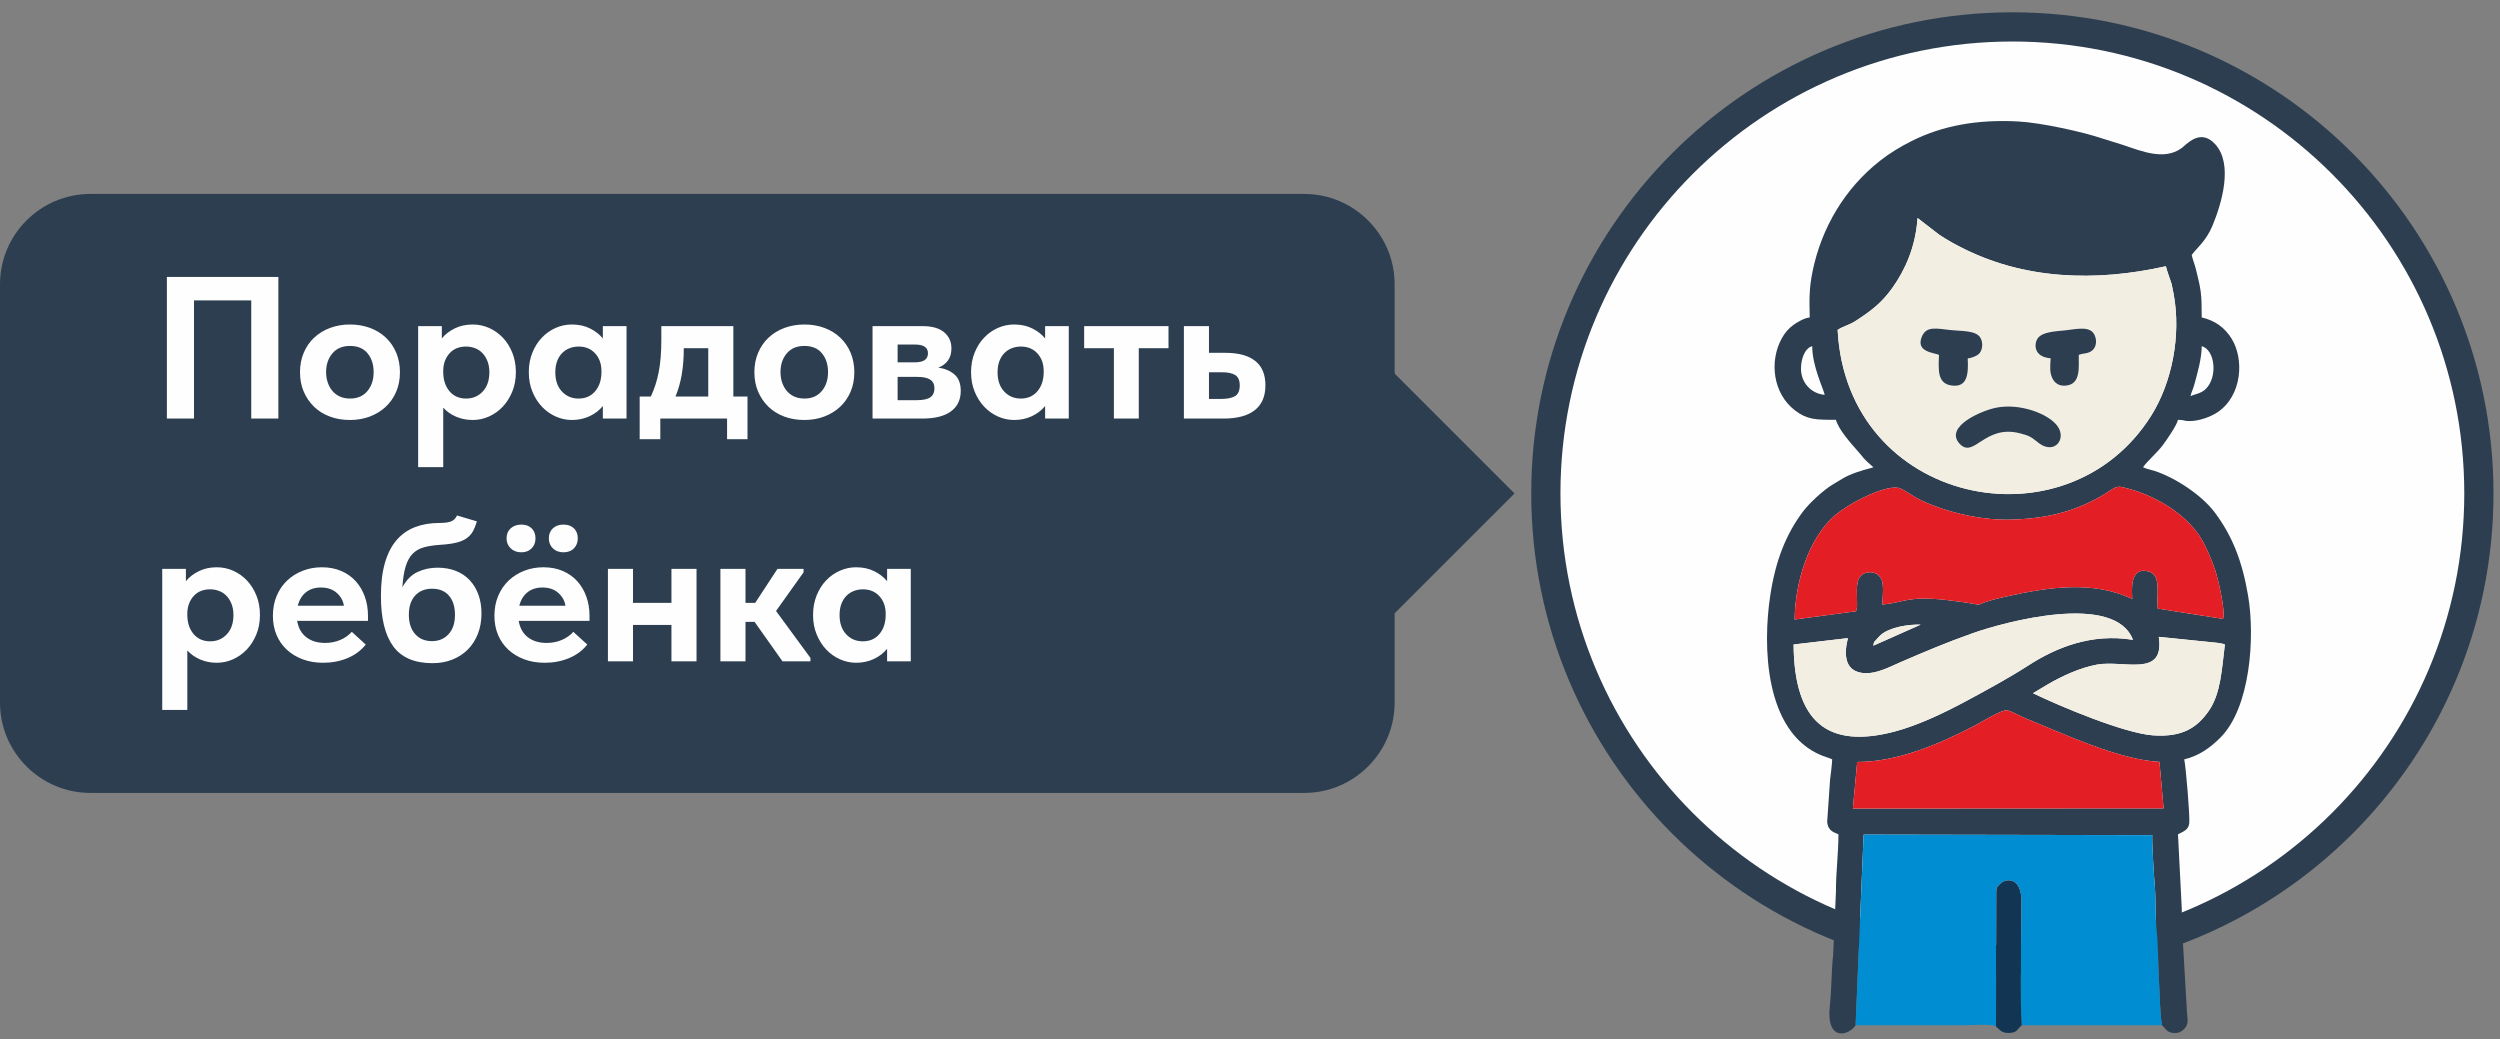
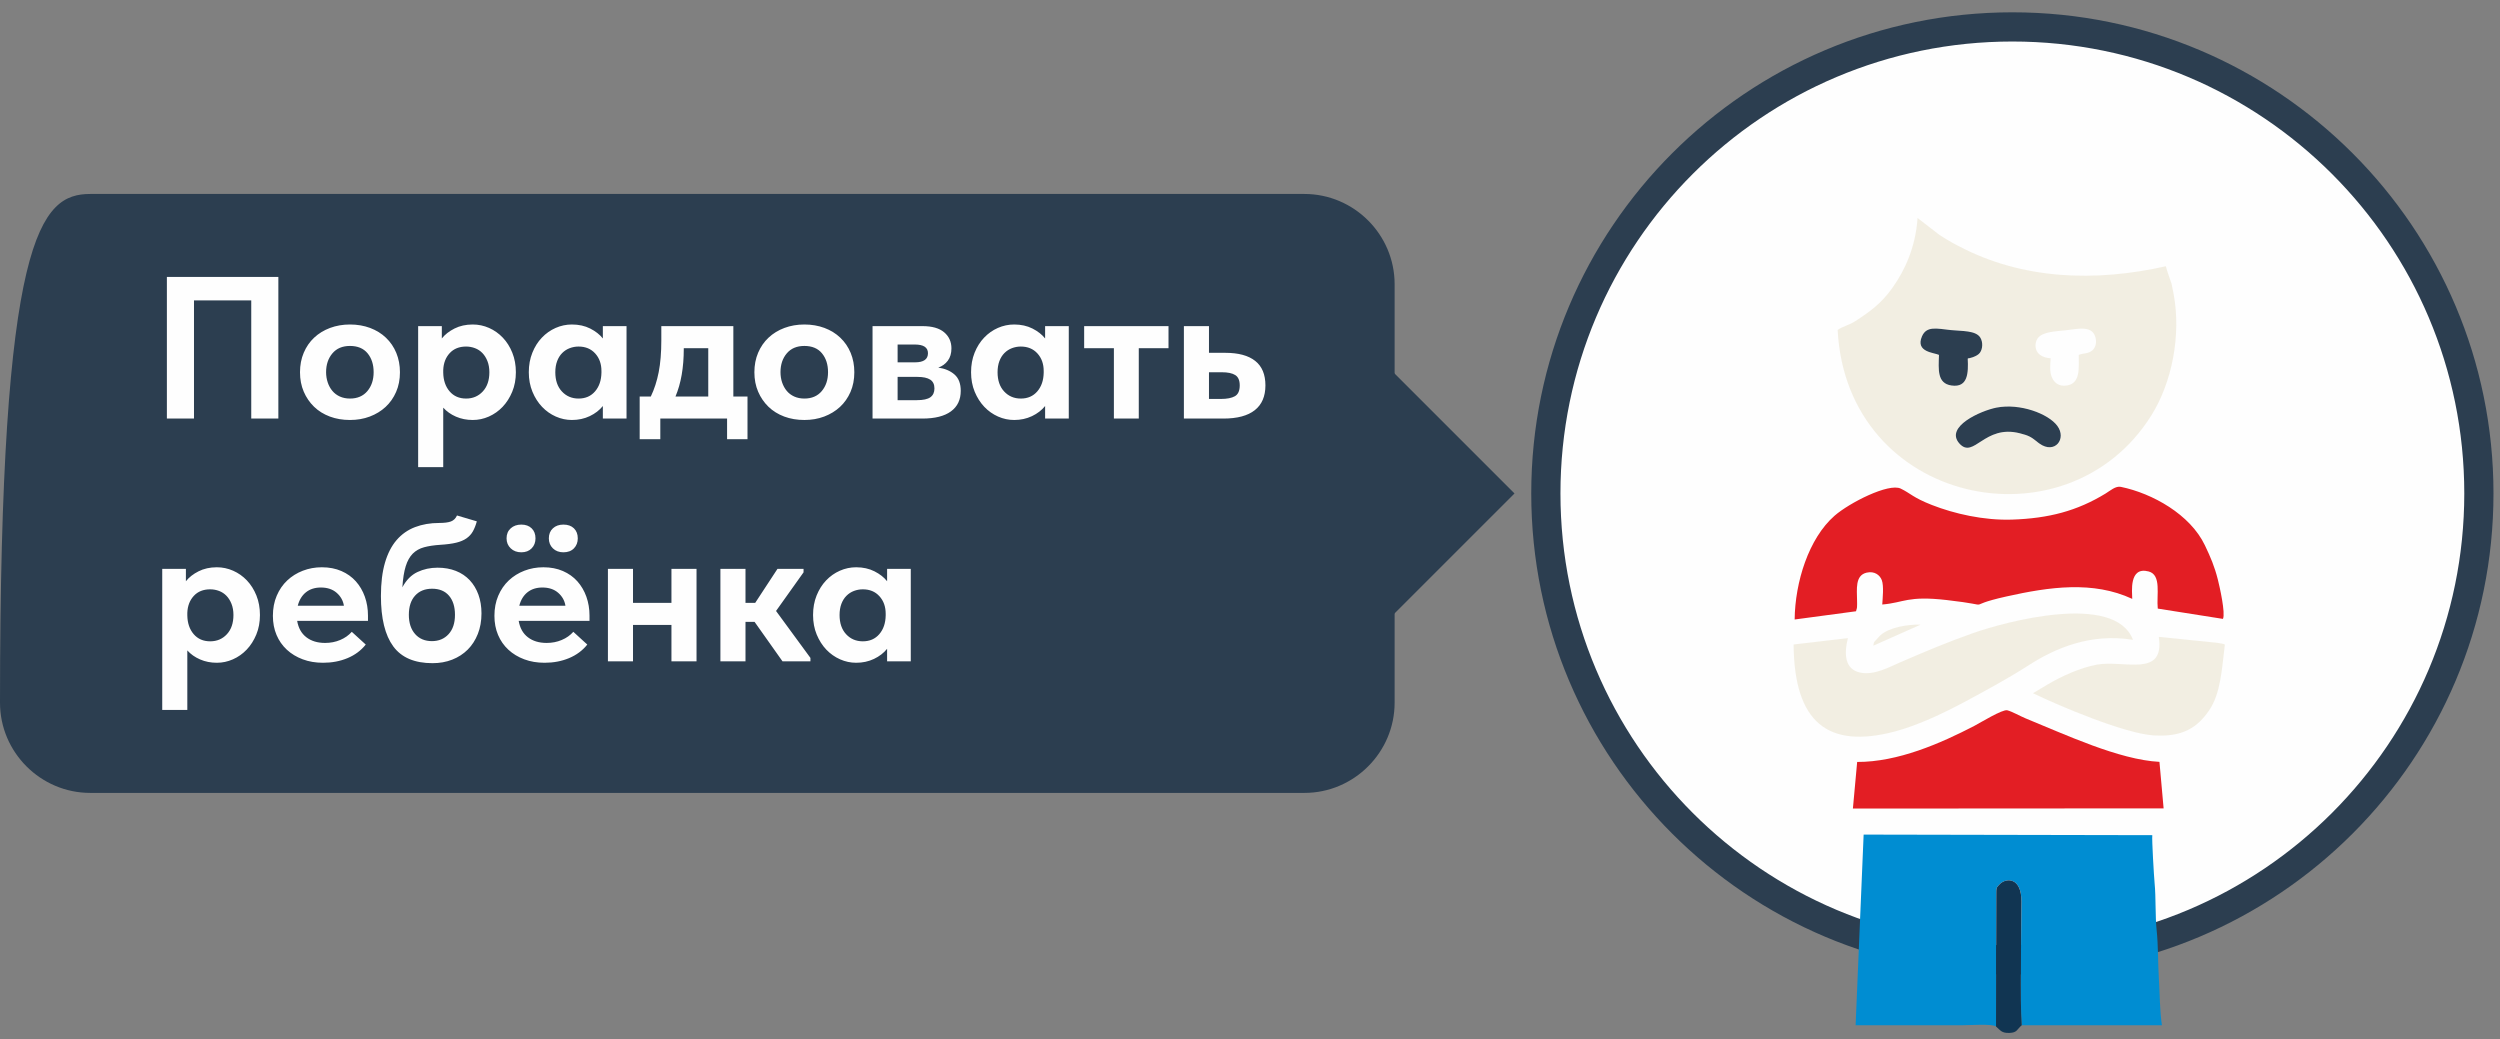
<svg xmlns="http://www.w3.org/2000/svg" width="178" height="74" viewBox="0 0 178 74" fill="none">
  <rect x="0" y="0" width="178" height="74" fill="#808080" stroke="none" />
  <path d="M143.28 68.348C161.625 68.348 176.496 53.477 176.496 35.132C176.496 16.788 161.625 1.916 143.28 1.916C124.936 1.916 110.064 16.788 110.064 35.132C110.064 53.477 124.936 68.348 143.28 68.348Z" fill="#FEFEFE" />
  <path d="M143.281 0.877C152.74 0.877 161.304 4.712 167.503 10.911C173.701 17.109 177.536 25.674 177.536 35.132C177.536 44.591 173.701 53.156 167.503 59.354C161.304 65.553 152.74 69.388 143.281 69.388C133.822 69.388 125.258 65.553 119.059 59.354C112.86 53.156 109.025 44.591 109.025 35.132C109.025 25.674 112.86 17.109 119.059 10.911C125.258 4.712 133.822 0.877 143.281 0.877ZM166.033 12.38C160.211 6.558 152.166 2.956 143.281 2.956C134.395 2.956 126.351 6.558 120.528 12.38C114.706 18.202 111.104 26.247 111.104 35.132C111.104 44.018 114.706 52.063 120.528 57.885C126.351 63.707 134.395 67.309 143.281 67.309C152.166 67.309 160.211 63.707 166.033 57.885C171.856 52.063 175.457 44.018 175.457 35.132C175.457 26.247 171.856 18.202 166.033 12.38Z" fill="#2C3E50" />
-   <path fill-rule="evenodd" clip-rule="evenodd" d="M132.231 54.251C135.123 54.262 138.167 52.932 140.591 51.672C140.978 51.47 142.581 50.486 142.918 50.572C143.255 50.657 143.858 50.999 144.217 51.145C147.006 52.28 150.864 54.095 153.753 54.245L154.049 57.556L131.926 57.57L132.231 54.251ZM145.812 48.721C146.807 48.137 148.136 47.532 149.301 47.321C151.229 46.973 154.148 48.285 153.705 45.345L157.853 45.766C157.926 45.776 158.104 45.805 158.176 45.821C158.357 45.862 158.267 45.83 158.41 45.89C158.192 47.631 158.125 49.361 157.281 50.589C156.46 51.782 155.424 52.505 153.298 52.358C151.261 52.216 146.653 50.284 144.749 49.357L145.812 48.721ZM131.569 45.434C131.285 46.573 131.344 47.659 132.454 47.89C133.45 48.097 134.528 47.486 135.281 47.163C137.055 46.399 138.562 45.754 140.478 45.077C142.698 44.293 150.57 42.137 151.867 45.557C148.885 45.067 146.358 46.125 144.401 47.391C143.064 48.256 141.292 49.218 139.873 49.979C138.411 50.762 136.536 51.658 134.881 52.091C130.163 53.324 127.743 51.465 127.704 45.887L131.569 45.434ZM133.382 45.972C133.437 45.671 133.391 45.772 133.586 45.552C133.65 45.48 133.808 45.3 133.88 45.235C134.511 44.662 135.848 44.446 136.751 44.473L133.382 45.972ZM127.778 44.108C127.806 41.448 128.778 38.332 130.62 36.721C131.673 35.8 134.473 34.377 135.327 34.787C136.03 35.124 136.19 35.422 137.545 35.953C139.14 36.578 141.245 37.063 143.255 36.996C145.866 36.91 147.886 36.381 149.919 35.138C150.252 34.934 150.631 34.588 151.006 34.665C153.256 35.13 155.94 36.63 156.986 38.823C157.393 39.679 157.664 40.297 157.912 41.273C158.038 41.771 158.465 43.662 158.274 44.065L153.632 43.332C153.531 42.359 153.915 40.932 152.98 40.687C151.565 40.316 151.811 42.161 151.814 42.64C149.025 41.342 145.928 41.782 142.852 42.469C139.458 43.228 142.423 43.159 138.611 42.724C135.79 42.401 135.587 42.912 134.017 43.041C134.044 42.58 134.136 41.721 133.984 41.309C133.853 40.953 133.466 40.638 132.897 40.774C132.072 40.973 132.213 41.946 132.222 42.781C132.224 42.897 132.23 43.115 132.219 43.223C132.216 43.252 132.212 43.277 132.208 43.303L132.148 43.522L127.778 44.108ZM128.23 26.247C128.23 25.562 128.499 24.789 129.03 24.647C129.03 26.056 129.803 27.615 129.919 28.113C128.977 28.035 128.23 27.269 128.23 26.247ZM155.962 28.202C156.027 27.921 156.141 27.725 156.229 27.403C156.455 26.584 156.762 25.515 156.762 24.647C157.714 24.901 157.918 26.839 157.052 27.693C156.708 28.032 156.228 28.075 155.962 28.202ZM130.84 23.491C131.196 23.242 131.68 23.133 132.064 22.886C133.158 22.181 133.953 21.603 134.741 20.493C135.647 19.218 136.393 17.574 136.53 15.522L138.1 16.734C138.377 16.904 138.685 17.111 138.985 17.271C139.141 17.355 139.28 17.429 139.455 17.521C144.028 19.934 149.219 20.08 154.209 18.957C154.313 19.369 154.473 19.766 154.617 20.212L154.765 20.942C155.31 23.897 154.639 27.249 153.168 29.591C147.133 39.206 131.483 35.929 130.84 23.491ZM132.118 72.999L132.69 59.423L153.243 59.463C153.201 59.747 153.364 62.446 153.406 62.869C153.505 63.881 153.445 65.263 153.552 66.241C153.666 67.283 153.643 68.591 153.708 69.618C153.778 70.743 153.768 71.944 153.927 72.999C154.134 73.149 154.209 73.389 154.493 73.493C154.824 73.614 155.167 73.547 155.37 73.386C155.963 72.916 155.701 72.546 155.694 71.756L155.339 65.623C155.321 65.28 155.363 64.901 155.335 64.56L155.073 59.4C155.43 59.211 155.823 59.107 155.876 58.603C155.929 58.093 155.629 54.548 155.517 54.067C156.559 53.824 157.36 53.242 158.074 52.535C160.237 50.392 160.565 45.345 160.064 42.409C159.643 39.938 158.944 38.168 157.704 36.504C156.774 35.257 154.914 34.025 153.395 33.524C153.12 33.433 152.852 33.397 152.584 33.269C152.868 32.845 153.571 32.251 153.97 31.721C154.248 31.353 154.975 30.313 155.073 29.891C155.525 29.891 155.478 29.979 155.874 29.981C156.569 29.985 157.407 29.678 157.902 29.342C159.642 28.161 159.794 25.57 158.892 24.116C158.39 23.307 157.704 22.822 156.762 22.602C156.762 20.911 156.718 20.645 156.354 19.188C156.248 18.765 156.138 18.544 156.05 18.158C156.338 17.728 157.068 17.181 157.525 16.078C158.186 14.485 159.021 11.689 157.721 10.266C156.64 9.083 155.651 10.325 155.303 10.567C154.063 11.429 152.503 10.77 151.173 10.325C150.728 10.176 150.226 10.041 149.751 9.881C148.271 9.379 145.306 8.733 143.696 8.648C140.764 8.491 138.283 8.952 136.111 10.04C135.308 10.443 134.568 10.89 133.866 11.44C131.356 13.406 129.691 16.207 129.052 19.335C128.796 20.59 128.826 21.405 128.852 22.602C128.469 22.634 127.944 22.954 127.694 23.133C127.354 23.377 127.088 23.686 126.867 24.084C125.963 25.713 126.219 28.022 127.82 29.234C128.683 29.886 129.278 29.891 130.719 29.891C130.904 30.584 131.771 31.551 132.251 32.092C132.8 32.709 132.55 32.543 133.385 33.269C133.358 33.279 133.263 33.309 133.242 33.314C132.56 33.498 131.792 33.715 131.178 34.084C130.935 34.229 130.767 34.334 130.512 34.484C129.84 34.88 128.829 35.815 128.368 36.429C127.156 38.045 126.423 39.914 126.046 42.372C125.491 45.986 125.635 52.1 129.676 53.777C129.951 53.891 130.216 53.953 130.452 54.067C130.445 54.393 130.339 55.22 130.301 55.516L130.095 58.513C130.152 59.202 130.637 59.276 130.897 59.4C130.897 60.784 130.713 62.119 130.719 63.489L130.517 68.073C130.412 68.768 130.406 70.537 130.287 71.59C129.989 74.243 131.666 73.716 132.118 72.999Z" fill="#2C3E50" />
  <path fill-rule="evenodd" clip-rule="evenodd" d="M142.146 29.023C143.831 28.694 145.842 29.461 146.477 30.315C147.169 31.245 146.302 32.359 145.213 31.584C145.052 31.469 145.126 31.519 145.012 31.428C144.595 31.092 144.412 31.003 143.813 30.849C141.284 30.201 140.533 32.714 139.513 31.582C138.436 30.386 141.048 29.238 142.146 29.023ZM146.006 25.512C144.716 25.407 144.846 24.407 145.086 24.084C145.439 23.611 146.362 23.596 147.11 23.512C147.913 23.421 148.873 23.177 149.157 23.906C149.319 24.324 149.226 24.733 148.972 24.948C148.659 25.214 148.341 25.128 148.007 25.269C148.001 26.17 148.154 27.296 147.159 27.448C146.593 27.535 146.277 27.249 146.122 26.926C145.912 26.489 145.977 26.003 146.006 25.512ZM138.893 23.501C139.665 23.584 140.695 23.512 141.007 24.054C141.187 24.366 141.173 24.829 140.969 25.115C140.767 25.4 140.175 25.512 140.174 25.512C140.161 25.49 140.125 25.526 140.101 25.536C140.151 26.534 140.127 27.617 138.947 27.448C137.92 27.302 138.016 26.329 138.054 25.269C137.731 25.107 136.354 25.081 136.843 23.949C137.17 23.193 137.886 23.393 138.893 23.501ZM130.84 23.491C131.482 35.929 147.133 39.206 153.168 29.591C154.638 27.249 155.309 23.897 154.764 20.942L154.617 20.212C154.473 19.766 154.313 19.369 154.209 18.957C149.219 20.08 144.027 19.934 139.455 17.521C139.28 17.429 139.14 17.355 138.985 17.271C138.684 17.111 138.376 16.904 138.1 16.734L136.53 15.522C136.392 17.574 135.647 19.218 134.741 20.493C133.952 21.603 133.158 22.181 132.064 22.886C131.68 23.133 131.195 23.242 130.84 23.491Z" fill="#F2EEE2" />
  <path fill-rule="evenodd" clip-rule="evenodd" d="M132.119 72.999C133.786 72.999 135.453 72.999 137.12 72.999C137.979 72.999 138.838 72.999 139.697 72.999C140.187 72.999 141.876 72.879 142.117 73.088L142.134 63.661C142.139 63.248 142.119 63.233 142.323 63.01L142.415 62.92C142.853 62.512 143.934 62.444 143.928 64.2C143.919 66.492 143.809 71.18 143.947 72.999H153.929C153.769 71.944 153.78 70.743 153.709 69.618C153.645 68.591 153.667 67.283 153.554 66.241C153.447 65.263 153.507 63.881 153.407 62.869C153.366 62.446 153.203 59.747 153.244 59.464L132.691 59.423L132.119 72.999Z" fill="#008DD2" />
  <path fill-rule="evenodd" clip-rule="evenodd" d="M127.779 44.108L132.149 43.522L132.209 43.303C132.213 43.277 132.217 43.252 132.22 43.223C132.231 43.115 132.225 42.897 132.223 42.781C132.214 41.946 132.072 40.973 132.898 40.774C133.467 40.638 133.854 40.953 133.985 41.309C134.137 41.721 134.045 42.58 134.017 43.041C135.587 42.912 135.791 42.401 138.611 42.724C142.424 43.159 139.458 43.228 142.853 42.469C145.929 41.782 149.026 41.343 151.815 42.64C151.812 42.161 151.566 40.316 152.981 40.687C153.916 40.932 153.532 42.359 153.633 43.332L158.274 44.065C158.466 43.662 158.039 41.771 157.913 41.273C157.665 40.297 157.394 39.679 156.987 38.823C155.941 36.63 153.257 35.13 151.007 34.665C150.632 34.588 150.253 34.934 149.919 35.138C147.887 36.381 145.867 36.91 143.256 36.996C141.245 37.063 139.141 36.578 137.546 35.953C136.191 35.422 136.031 35.124 135.328 34.787C134.474 34.378 131.673 35.8 130.62 36.721C128.779 38.332 127.807 41.448 127.779 44.108Z" fill="#E31E24" />
  <path fill-rule="evenodd" clip-rule="evenodd" d="M132.23 54.251L131.926 57.57L154.049 57.556L153.753 54.245C150.864 54.095 147.006 52.28 144.216 51.145C143.858 50.999 143.255 50.657 142.918 50.572C142.58 50.486 140.978 51.471 140.591 51.672C138.167 52.932 135.123 54.262 132.23 54.251Z" fill="#E31E24" />
  <path fill-rule="evenodd" clip-rule="evenodd" d="M131.57 45.435L127.705 45.887C127.744 51.465 130.164 53.325 134.882 52.091C136.537 51.658 138.412 50.762 139.874 49.979C141.293 49.218 143.065 48.257 144.402 47.391C146.359 46.125 148.886 45.067 151.868 45.557C150.571 42.137 142.699 44.293 140.48 45.077C138.563 45.754 137.056 46.399 135.282 47.163C134.529 47.487 133.451 48.097 132.455 47.89C131.345 47.659 131.286 46.573 131.57 45.435Z" fill="#F2EEE2" />
  <path fill-rule="evenodd" clip-rule="evenodd" d="M144.75 49.357C146.654 50.284 151.263 52.216 153.299 52.358C155.425 52.505 156.461 51.782 157.282 50.59C158.126 49.362 158.193 47.631 158.411 45.89C158.268 45.83 158.358 45.862 158.177 45.821C158.105 45.805 157.927 45.776 157.854 45.767L153.706 45.345C154.149 48.286 151.23 46.973 149.302 47.321C148.137 47.532 146.808 48.137 145.813 48.721L144.75 49.357Z" fill="#F2EEE2" />
  <path fill-rule="evenodd" clip-rule="evenodd" d="M142.117 73.088C142.441 73.364 142.508 73.564 143.075 73.544C143.632 73.525 143.601 73.289 143.947 72.999C143.809 71.18 143.919 66.492 143.928 64.2C143.934 62.444 142.853 62.512 142.415 62.92L142.323 63.01C142.119 63.233 142.139 63.248 142.134 63.661L142.117 73.088Z" fill="#113552" />
  <path fill-rule="evenodd" clip-rule="evenodd" d="M142.146 29.023C141.048 29.238 138.436 30.386 139.513 31.582C140.533 32.714 141.284 30.201 143.814 30.85C144.413 31.003 144.595 31.092 145.012 31.428C145.126 31.519 145.052 31.469 145.213 31.584C146.302 32.359 147.169 31.246 146.477 30.316C145.842 29.461 143.831 28.694 142.146 29.023Z" fill="#2C3E50" />
  <path fill-rule="evenodd" clip-rule="evenodd" d="M138.055 25.269C138.018 26.329 137.922 27.302 138.948 27.448C140.128 27.617 140.152 26.534 140.102 25.536C140.126 25.526 140.162 25.49 140.175 25.512C140.176 25.512 140.768 25.4 140.97 25.115C141.175 24.829 141.188 24.366 141.008 24.054C140.696 23.512 139.666 23.584 138.894 23.501C137.888 23.393 137.171 23.193 136.844 23.949C136.355 25.081 137.732 25.107 138.055 25.269Z" fill="#2C3E50" />
-   <path fill-rule="evenodd" clip-rule="evenodd" d="M146.007 25.512C145.978 26.003 145.913 26.489 146.123 26.926C146.278 27.25 146.593 27.535 147.16 27.448C148.155 27.296 148.002 26.17 148.008 25.269C148.342 25.128 148.66 25.214 148.973 24.948C149.227 24.733 149.32 24.325 149.158 23.907C148.874 23.177 147.914 23.421 147.11 23.512C146.362 23.596 145.439 23.611 145.087 24.084C144.847 24.408 144.717 25.407 146.007 25.512Z" fill="#2C3E50" />
  <path fill-rule="evenodd" clip-rule="evenodd" d="M133.383 45.972L136.752 44.474C135.849 44.446 134.512 44.662 133.881 45.235C133.808 45.3 133.65 45.48 133.587 45.552C133.392 45.772 133.438 45.671 133.383 45.972Z" fill="#F2EEE2" />
-   <path fill-rule="evenodd" clip-rule="evenodd" d="M6.425 13.81H92.872C96.406 13.81 99.297 16.701 99.297 20.235V50.03C99.297 53.564 96.406 56.455 92.872 56.455H6.425C2.892 56.455 0 53.564 0 50.03V20.235C0 16.701 2.891 13.81 6.425 13.81Z" fill="#2C3E50" />
+   <path fill-rule="evenodd" clip-rule="evenodd" d="M6.425 13.81H92.872C96.406 13.81 99.297 16.701 99.297 20.235V50.03C99.297 53.564 96.406 56.455 92.872 56.455H6.425C2.892 56.455 0 53.564 0 50.03C0 16.701 2.891 13.81 6.425 13.81Z" fill="#2C3E50" />
  <path d="M11.882 19.72H19.819V29.802H17.889V21.39H13.812V29.802H11.882V19.72ZM24.918 29.903C24.399 29.903 23.922 29.822 23.485 29.659C23.048 29.495 22.673 29.262 22.361 28.96C22.049 28.657 21.804 28.3 21.627 27.887C21.449 27.474 21.36 27.013 21.36 26.504C21.36 25.995 21.449 25.532 21.627 25.114C21.804 24.696 22.051 24.338 22.368 24.041C22.685 23.743 23.062 23.513 23.499 23.349C23.936 23.186 24.409 23.104 24.918 23.104C25.436 23.104 25.914 23.186 26.351 23.349C26.788 23.513 27.165 23.745 27.482 24.048C27.799 24.351 28.044 24.71 28.217 25.128C28.389 25.546 28.476 26.005 28.476 26.504C28.476 27.022 28.385 27.491 28.202 27.908C28.02 28.326 27.77 28.681 27.453 28.974C27.136 29.267 26.762 29.495 26.329 29.659C25.898 29.822 25.427 29.903 24.918 29.903ZM24.918 28.377C25.446 28.377 25.859 28.199 26.157 27.846C26.455 27.491 26.603 27.042 26.603 26.497C26.603 25.952 26.459 25.505 26.171 25.155C25.883 24.806 25.465 24.631 24.918 24.631C24.38 24.631 23.962 24.809 23.665 25.162C23.367 25.517 23.218 25.961 23.218 26.497C23.218 26.756 23.257 26.998 23.334 27.229C23.41 27.457 23.52 27.659 23.665 27.831C23.809 28.004 23.987 28.137 24.198 28.233C24.409 28.328 24.649 28.377 24.918 28.377ZM29.772 33.26V23.22H31.458V24.098C31.678 23.82 31.978 23.584 32.358 23.392C32.737 23.2 33.172 23.104 33.661 23.104C34.065 23.104 34.451 23.186 34.821 23.349C35.191 23.513 35.517 23.743 35.8 24.041C36.084 24.338 36.309 24.696 36.477 25.114C36.645 25.532 36.73 25.995 36.73 26.504C36.73 27.013 36.643 27.476 36.47 27.894C36.297 28.311 36.069 28.669 35.786 28.967C35.503 29.265 35.176 29.495 34.807 29.659C34.437 29.822 34.055 29.903 33.661 29.903C33.229 29.903 32.831 29.824 32.466 29.666C32.101 29.507 31.799 29.293 31.558 29.025V33.26H29.772ZM33.186 24.674C32.696 24.674 32.307 24.831 32.019 25.143C31.731 25.455 31.577 25.856 31.558 26.345V26.533C31.568 27.08 31.719 27.524 32.012 27.865C32.305 28.206 32.696 28.377 33.186 28.377C33.666 28.377 34.062 28.208 34.374 27.872C34.686 27.536 34.843 27.08 34.843 26.504C34.843 26.206 34.797 25.942 34.706 25.712C34.615 25.481 34.494 25.289 34.346 25.136C34.197 24.982 34.022 24.866 33.82 24.79C33.618 24.713 33.407 24.674 33.186 24.674ZM40.719 29.903C40.326 29.903 39.944 29.822 39.575 29.659C39.204 29.495 38.878 29.265 38.595 28.967C38.311 28.669 38.083 28.311 37.911 27.894C37.738 27.476 37.651 27.013 37.651 26.504C37.651 25.995 37.735 25.532 37.904 25.114C38.071 24.696 38.297 24.338 38.581 24.041C38.864 23.743 39.19 23.513 39.56 23.349C39.93 23.186 40.316 23.104 40.719 23.104C41.209 23.104 41.644 23.2 42.023 23.392C42.402 23.584 42.702 23.82 42.923 24.098V23.22H44.609V29.802H42.923V28.909C42.683 29.207 42.371 29.447 41.987 29.63C41.603 29.812 41.18 29.903 40.719 29.903ZM41.195 28.377C41.685 28.377 42.076 28.206 42.369 27.865C42.662 27.524 42.813 27.08 42.823 26.533V26.418C42.823 25.909 42.674 25.491 42.376 25.164C42.078 24.838 41.685 24.674 41.195 24.674C40.974 24.674 40.763 24.713 40.561 24.79C40.359 24.866 40.182 24.982 40.028 25.136C39.875 25.289 39.754 25.481 39.668 25.712C39.582 25.942 39.538 26.206 39.538 26.504C39.538 27.08 39.694 27.536 40.007 27.872C40.319 28.208 40.715 28.377 41.195 28.377ZM45.545 28.233H46.337C46.587 27.714 46.774 27.135 46.899 26.497C47.024 25.858 47.086 25.102 47.086 24.228V23.22H52.214V28.233H53.222V31.272H51.768V29.802H47.014V31.272H45.545V28.233ZM48.685 24.833C48.685 26.168 48.488 27.301 48.094 28.233H50.428V24.79H48.685V24.833ZM57.27 29.903C56.752 29.903 56.274 29.822 55.837 29.659C55.4 29.495 55.026 29.262 54.713 28.96C54.401 28.657 54.157 28.3 53.979 27.887C53.801 27.474 53.712 27.013 53.712 26.504C53.712 25.995 53.801 25.532 53.979 25.114C54.157 24.696 54.404 24.338 54.721 24.041C55.038 23.743 55.414 23.513 55.851 23.349C56.288 23.186 56.761 23.104 57.27 23.104C57.789 23.104 58.267 23.186 58.703 23.349C59.14 23.513 59.517 23.745 59.834 24.048C60.151 24.351 60.396 24.71 60.569 25.128C60.742 25.546 60.828 26.005 60.828 26.504C60.828 27.022 60.737 27.491 60.555 27.908C60.372 28.326 60.122 28.681 59.806 28.974C59.488 29.267 59.114 29.495 58.682 29.659C58.25 29.822 57.779 29.903 57.27 29.903ZM57.27 28.377C57.799 28.377 58.211 28.199 58.509 27.846C58.807 27.491 58.956 27.042 58.956 26.497C58.956 25.952 58.812 25.505 58.523 25.155C58.236 24.806 57.818 24.631 57.27 24.631C56.732 24.631 56.315 24.809 56.017 25.162C55.719 25.517 55.571 25.961 55.571 26.497C55.571 26.756 55.609 26.998 55.686 27.229C55.763 27.457 55.873 27.659 56.017 27.831C56.161 28.004 56.339 28.137 56.55 28.233C56.761 28.328 57.002 28.377 57.27 28.377ZM62.125 23.22H65.682C66.364 23.22 66.878 23.366 67.224 23.659C67.569 23.952 67.742 24.334 67.742 24.804C67.742 25.159 67.656 25.452 67.483 25.683C67.31 25.913 67.085 26.077 66.806 26.173C67.276 26.24 67.66 26.403 67.958 26.662C68.256 26.922 68.405 27.311 68.405 27.829C68.405 28.463 68.172 28.95 67.706 29.291C67.241 29.632 66.561 29.802 65.668 29.802H62.125V23.22ZM63.91 26.835V28.492H65.279C65.73 28.492 66.052 28.422 66.244 28.283C66.436 28.144 66.532 27.935 66.532 27.656C66.532 27.368 66.431 27.159 66.23 27.029C66.028 26.9 65.726 26.835 65.322 26.835H63.91ZM63.91 24.53V25.798H65.149C65.764 25.798 66.071 25.582 66.071 25.15C66.071 24.737 65.759 24.53 65.135 24.53H63.91ZM72.208 29.903C71.814 29.903 71.433 29.822 71.063 29.659C70.693 29.495 70.366 29.265 70.083 28.967C69.8 28.669 69.572 28.311 69.399 27.894C69.226 27.476 69.14 27.013 69.14 26.504C69.14 25.995 69.224 25.532 69.392 25.114C69.56 24.696 69.785 24.338 70.069 24.041C70.352 23.743 70.678 23.513 71.048 23.349C71.418 23.186 71.804 23.104 72.208 23.104C72.698 23.104 73.132 23.2 73.512 23.392C73.891 23.584 74.191 23.82 74.412 24.098V23.22H76.097V29.802H74.412V28.909C74.171 29.207 73.86 29.447 73.475 29.63C73.091 29.812 72.669 29.903 72.208 29.903ZM72.683 28.377C73.173 28.377 73.564 28.206 73.857 27.865C74.15 27.524 74.301 27.08 74.311 26.533V26.418C74.311 25.909 74.162 25.491 73.864 25.164C73.567 24.838 73.173 24.674 72.683 24.674C72.462 24.674 72.251 24.713 72.049 24.79C71.848 24.866 71.67 24.982 71.516 25.136C71.363 25.289 71.243 25.481 71.156 25.712C71.07 25.942 71.027 26.206 71.027 26.504C71.027 27.08 71.183 27.536 71.495 27.872C71.807 28.208 72.203 28.377 72.683 28.377ZM79.309 24.79H77.192V23.22H83.198V24.79H81.081V29.802H79.309V24.79ZM84.293 23.22H86.079V25.121H87.246C88.178 25.121 88.886 25.313 89.371 25.697C89.856 26.081 90.098 26.662 90.098 27.44C90.098 28.218 89.846 28.806 89.342 29.204C88.838 29.603 88.091 29.802 87.102 29.802H84.293V23.22ZM86.929 28.405C87.361 28.405 87.693 28.341 87.923 28.211C88.154 28.081 88.269 27.824 88.269 27.44C88.269 27.085 88.163 26.84 87.952 26.706C87.741 26.571 87.419 26.504 86.987 26.504H86.079V28.405H86.929ZM11.551 50.545V40.505H13.236V41.384C13.457 41.105 13.757 40.87 14.136 40.678C14.515 40.486 14.95 40.39 15.44 40.39C15.843 40.39 16.23 40.472 16.599 40.635C16.969 40.798 17.296 41.029 17.579 41.326C17.862 41.624 18.088 41.982 18.256 42.4C18.424 42.817 18.508 43.281 18.508 43.789C18.508 44.298 18.422 44.762 18.249 45.179C18.076 45.597 17.848 45.955 17.564 46.253C17.281 46.55 16.955 46.781 16.585 46.944C16.215 47.108 15.834 47.189 15.44 47.189C15.008 47.189 14.609 47.11 14.245 46.951C13.879 46.793 13.577 46.579 13.337 46.31V50.545H11.551ZM14.964 41.96C14.475 41.96 14.086 42.116 13.798 42.428C13.51 42.741 13.356 43.141 13.337 43.631V43.819C13.346 44.366 13.498 44.81 13.79 45.151C14.083 45.492 14.475 45.662 14.964 45.662C15.445 45.662 15.841 45.494 16.153 45.158C16.465 44.822 16.621 44.366 16.621 43.789C16.621 43.492 16.575 43.228 16.484 42.997C16.393 42.767 16.273 42.575 16.124 42.421C15.975 42.267 15.8 42.152 15.598 42.075C15.397 41.999 15.185 41.96 14.964 41.96ZM23.002 47.189C22.474 47.189 21.991 47.108 21.554 46.944C21.117 46.781 20.741 46.553 20.424 46.26C20.107 45.967 19.862 45.617 19.689 45.208C19.516 44.8 19.43 44.346 19.43 43.847C19.43 43.319 19.521 42.841 19.704 42.414C19.886 41.986 20.136 41.624 20.453 41.326C20.769 41.029 21.139 40.798 21.562 40.635C21.984 40.472 22.436 40.39 22.916 40.39C23.434 40.39 23.898 40.479 24.306 40.657C24.714 40.834 25.057 41.079 25.336 41.391C25.614 41.703 25.828 42.068 25.977 42.486C26.125 42.904 26.2 43.352 26.2 43.833V44.207H21.158C21.245 44.716 21.463 45.105 21.814 45.374C22.165 45.643 22.608 45.777 23.146 45.777C23.53 45.777 23.888 45.708 24.219 45.568C24.55 45.429 24.827 45.235 25.047 44.985L26.041 45.893C25.706 46.315 25.273 46.637 24.745 46.858C24.217 47.079 23.636 47.189 23.002 47.189ZM22.844 41.831C22.421 41.831 22.068 41.944 21.785 42.169C21.502 42.395 21.307 42.714 21.201 43.127H24.486C24.428 42.762 24.255 42.455 23.967 42.205C23.679 41.955 23.305 41.831 22.844 41.831ZM30.795 47.218C29.518 47.218 28.586 46.819 28 46.022C27.415 45.225 27.122 44.03 27.122 42.436C27.122 41.514 27.218 40.724 27.41 40.066C27.602 39.408 27.878 38.87 28.238 38.453C28.598 38.035 29.035 37.728 29.549 37.531C30.063 37.334 30.637 37.235 31.27 37.235C31.635 37.235 31.914 37.199 32.106 37.128C32.298 37.055 32.442 36.914 32.538 36.702L33.95 37.12C33.873 37.399 33.779 37.636 33.669 37.833C33.558 38.03 33.407 38.196 33.215 38.33C33.023 38.465 32.778 38.568 32.48 38.64C32.183 38.712 31.803 38.762 31.342 38.791C30.901 38.82 30.519 38.877 30.197 38.964C29.875 39.051 29.607 39.202 29.39 39.418C29.175 39.634 29.006 39.934 28.886 40.318C28.767 40.702 28.687 41.202 28.649 41.816C28.927 41.298 29.285 40.935 29.722 40.729C30.159 40.522 30.637 40.419 31.155 40.419C31.635 40.419 32.07 40.495 32.459 40.649C32.848 40.803 33.176 41.024 33.446 41.312C33.714 41.6 33.921 41.944 34.065 42.342C34.209 42.741 34.281 43.185 34.281 43.674C34.281 44.212 34.195 44.7 34.022 45.136C33.849 45.573 33.609 45.945 33.302 46.253C32.994 46.56 32.627 46.798 32.2 46.966C31.772 47.134 31.304 47.218 30.795 47.218ZM30.752 45.648C31.242 45.648 31.638 45.482 31.94 45.151C32.243 44.819 32.394 44.361 32.394 43.775C32.394 43.199 32.252 42.745 31.969 42.414C31.686 42.083 31.285 41.917 30.766 41.917C30.257 41.917 29.854 42.08 29.556 42.407C29.259 42.733 29.11 43.189 29.11 43.775C29.11 44.351 29.259 44.808 29.556 45.144C29.854 45.48 30.253 45.648 30.752 45.648ZM38.775 47.189C38.247 47.189 37.764 47.108 37.328 46.944C36.891 46.781 36.514 46.553 36.197 46.26C35.88 45.967 35.635 45.617 35.462 45.208C35.289 44.8 35.203 44.346 35.203 43.847C35.203 43.319 35.294 42.841 35.477 42.414C35.659 41.986 35.909 41.624 36.226 41.326C36.542 41.029 36.912 40.798 37.335 40.635C37.757 40.472 38.209 40.39 38.689 40.39C39.208 40.39 39.671 40.479 40.079 40.657C40.487 40.834 40.83 41.079 41.109 41.391C41.387 41.703 41.601 42.068 41.75 42.486C41.898 42.904 41.973 43.352 41.973 43.833V44.207H36.931C37.018 44.716 37.236 45.105 37.587 45.374C37.938 45.643 38.382 45.777 38.919 45.777C39.303 45.777 39.661 45.708 39.992 45.568C40.324 45.429 40.6 45.235 40.821 44.985L41.815 45.893C41.479 46.315 41.046 46.637 40.518 46.858C39.99 47.079 39.409 47.189 38.775 47.189ZM38.617 41.831C38.194 41.831 37.841 41.944 37.558 42.169C37.275 42.395 37.08 42.714 36.974 43.127H40.259C40.201 42.762 40.028 42.455 39.74 42.205C39.452 41.955 39.078 41.831 38.617 41.831ZM37.118 39.324C36.811 39.324 36.559 39.23 36.363 39.043C36.166 38.856 36.067 38.618 36.067 38.33C36.067 38.032 36.166 37.795 36.363 37.617C36.559 37.439 36.811 37.351 37.118 37.351C37.426 37.351 37.671 37.439 37.853 37.617C38.036 37.795 38.127 38.032 38.127 38.33C38.127 38.618 38.036 38.856 37.853 39.043C37.671 39.23 37.426 39.324 37.118 39.324ZM40.115 39.324C39.808 39.324 39.558 39.23 39.366 39.043C39.174 38.856 39.078 38.618 39.078 38.33C39.078 38.032 39.174 37.795 39.366 37.617C39.558 37.439 39.808 37.351 40.115 37.351C40.432 37.351 40.681 37.439 40.864 37.617C41.046 37.795 41.138 38.032 41.138 38.33C41.138 38.618 41.046 38.856 40.864 39.043C40.681 39.23 40.432 39.324 40.115 39.324ZM47.807 44.495H45.07V47.088H43.284V40.505H45.07V42.925H47.807V40.505H49.593V47.088H47.807V44.495ZM51.293 40.505H53.079V42.925H53.77L55.355 40.505H57.213V40.75L55.254 43.501L57.703 46.843V47.088H55.715L53.727 44.279H53.079V47.088H51.293V40.505ZM60.958 47.189C60.564 47.189 60.183 47.108 59.813 46.944C59.443 46.781 59.117 46.55 58.833 46.253C58.55 45.955 58.322 45.597 58.149 45.179C57.976 44.762 57.89 44.298 57.89 43.789C57.89 43.281 57.974 42.817 58.142 42.4C58.31 41.982 58.536 41.624 58.819 41.326C59.102 41.029 59.429 40.798 59.798 40.635C60.168 40.472 60.555 40.39 60.958 40.39C61.448 40.39 61.882 40.486 62.262 40.678C62.641 40.87 62.941 41.105 63.162 41.384V40.505H64.847V47.088H63.162V46.195C62.922 46.493 62.61 46.733 62.226 46.916C61.842 47.098 61.419 47.189 60.958 47.189ZM61.433 45.662C61.923 45.662 62.314 45.492 62.607 45.151C62.9 44.81 63.051 44.366 63.061 43.819V43.703C63.061 43.194 62.912 42.776 62.614 42.45C62.317 42.123 61.923 41.96 61.433 41.96C61.213 41.96 61.001 41.999 60.8 42.075C60.598 42.152 60.42 42.267 60.267 42.421C60.113 42.575 59.993 42.767 59.906 42.997C59.82 43.228 59.777 43.492 59.777 43.789C59.777 44.366 59.933 44.822 60.245 45.158C60.557 45.494 60.953 45.662 61.433 45.662Z" fill="#FEFEFE" />
  <path d="M107.832 35.134L98.519 25.821L89.207 35.134L98.519 44.446L107.832 35.134Z" fill="#2C3E50" />
</svg>